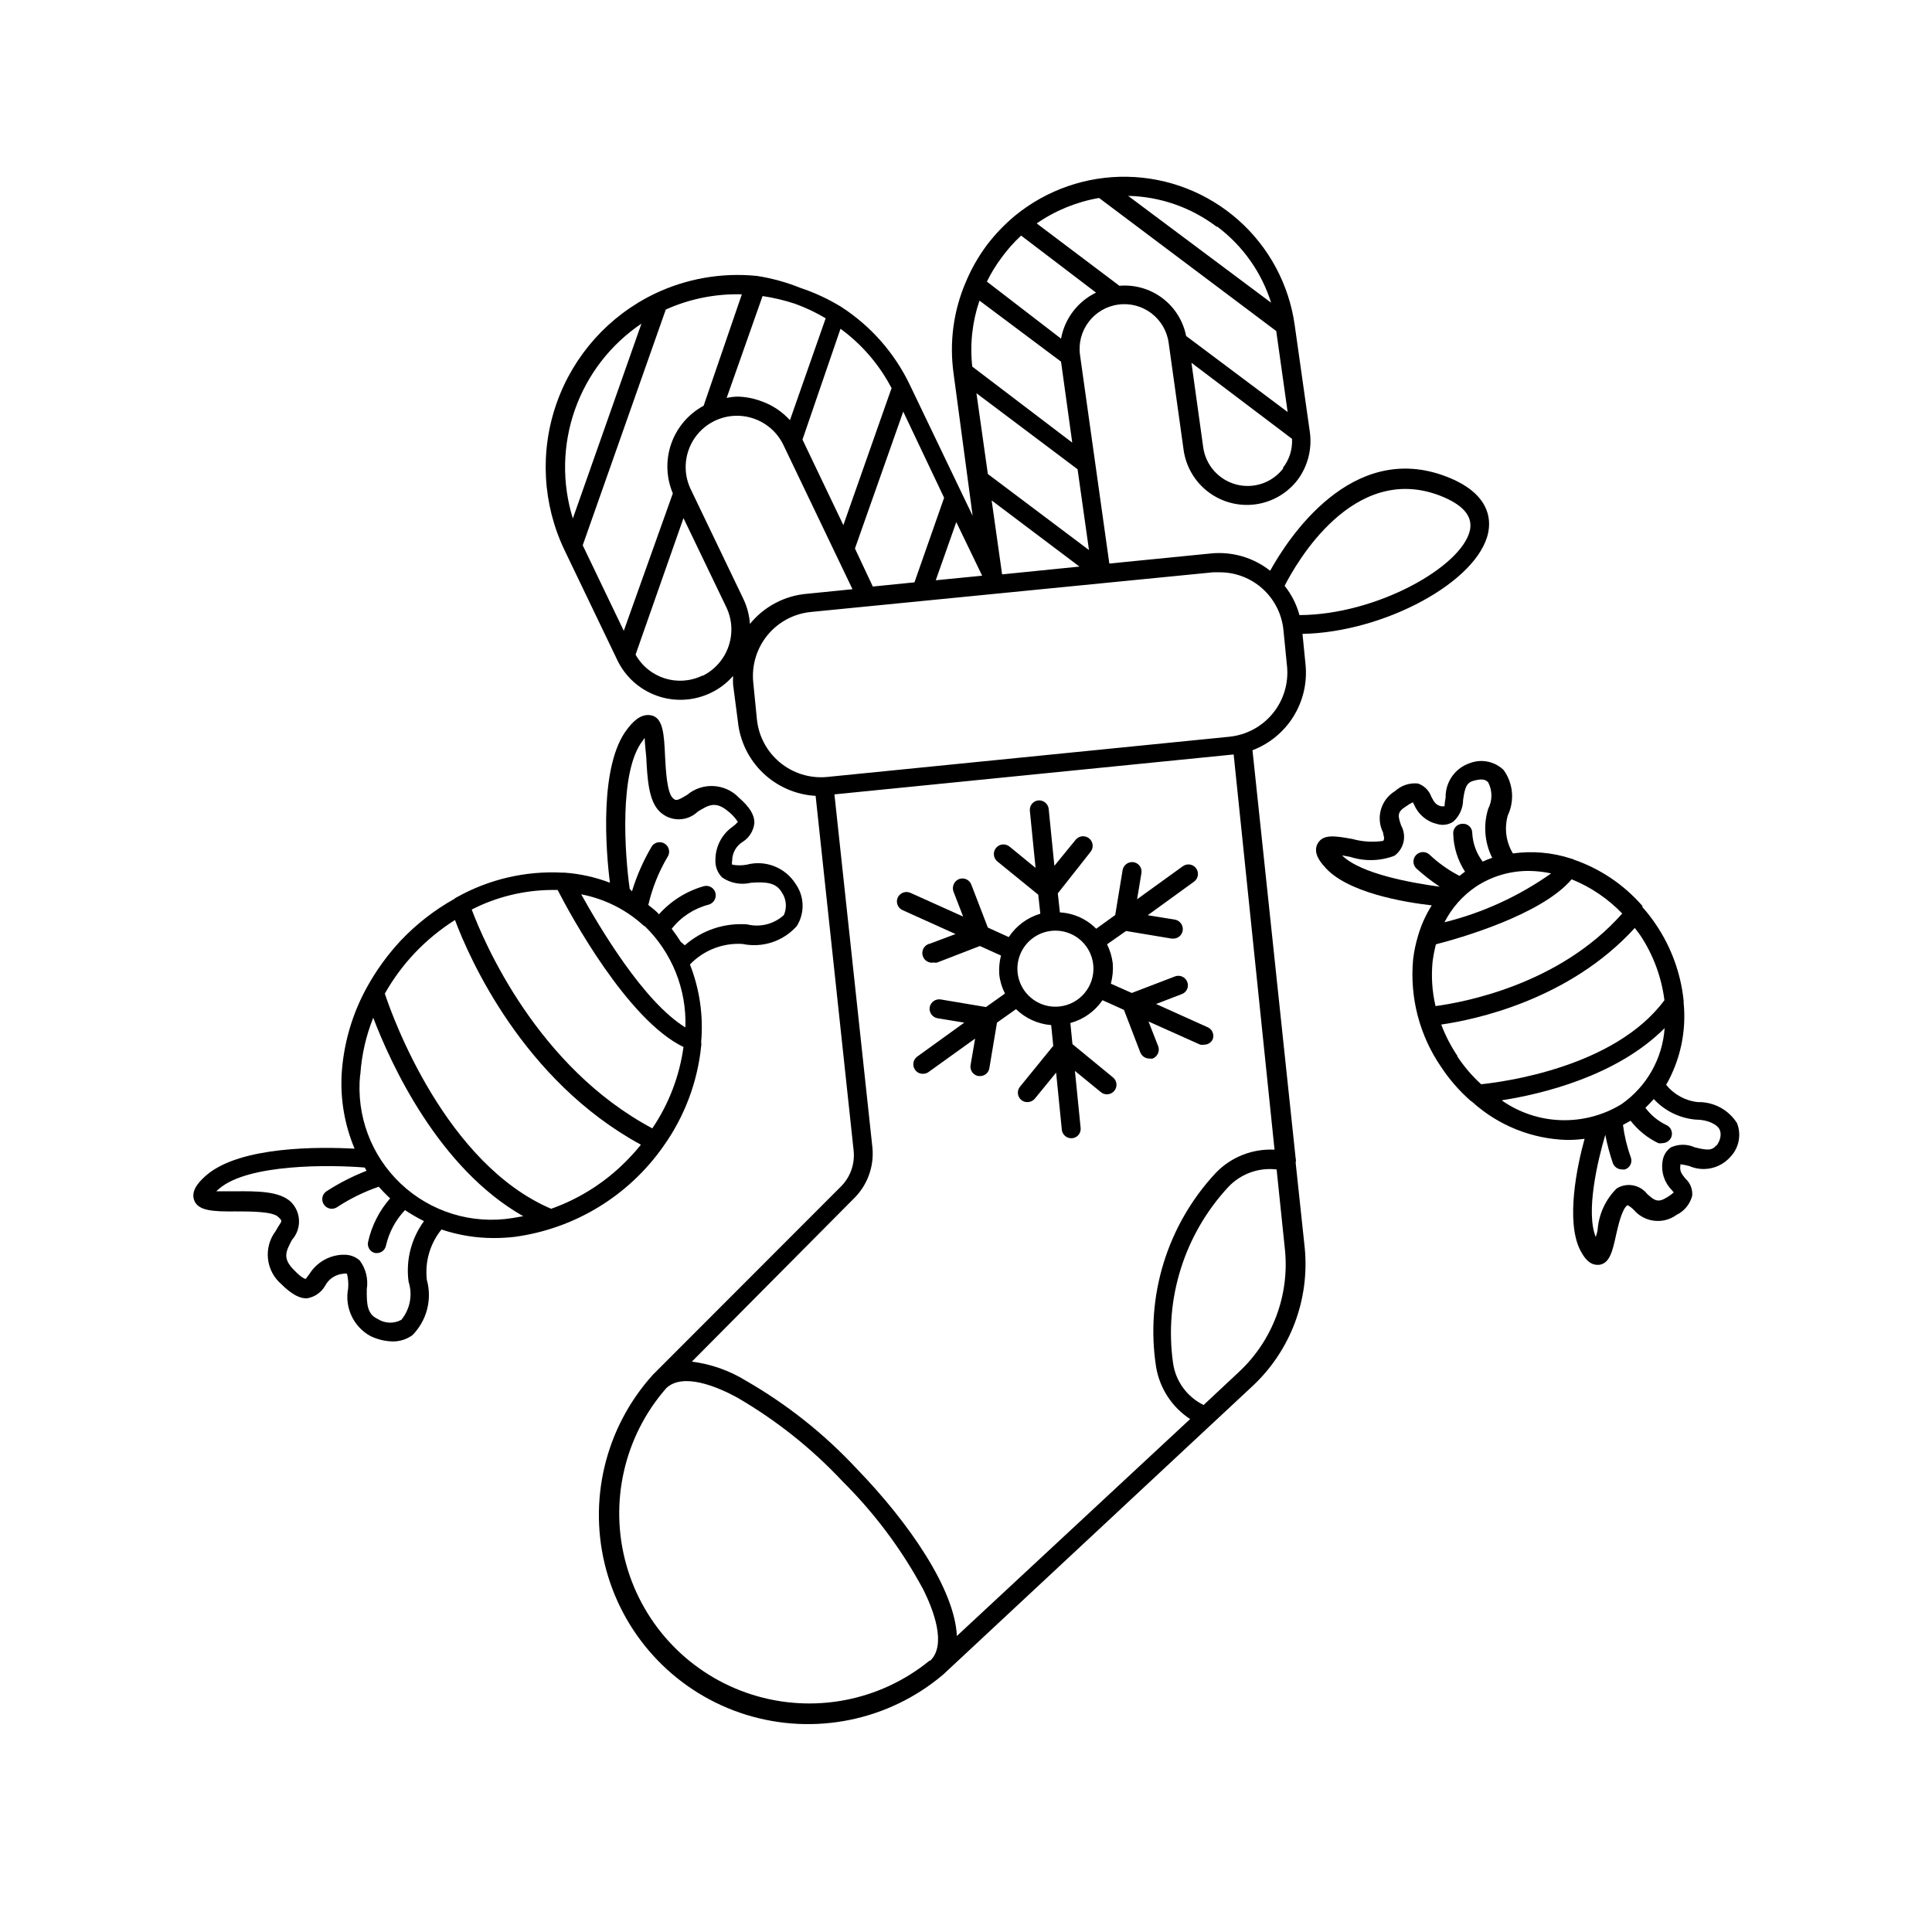
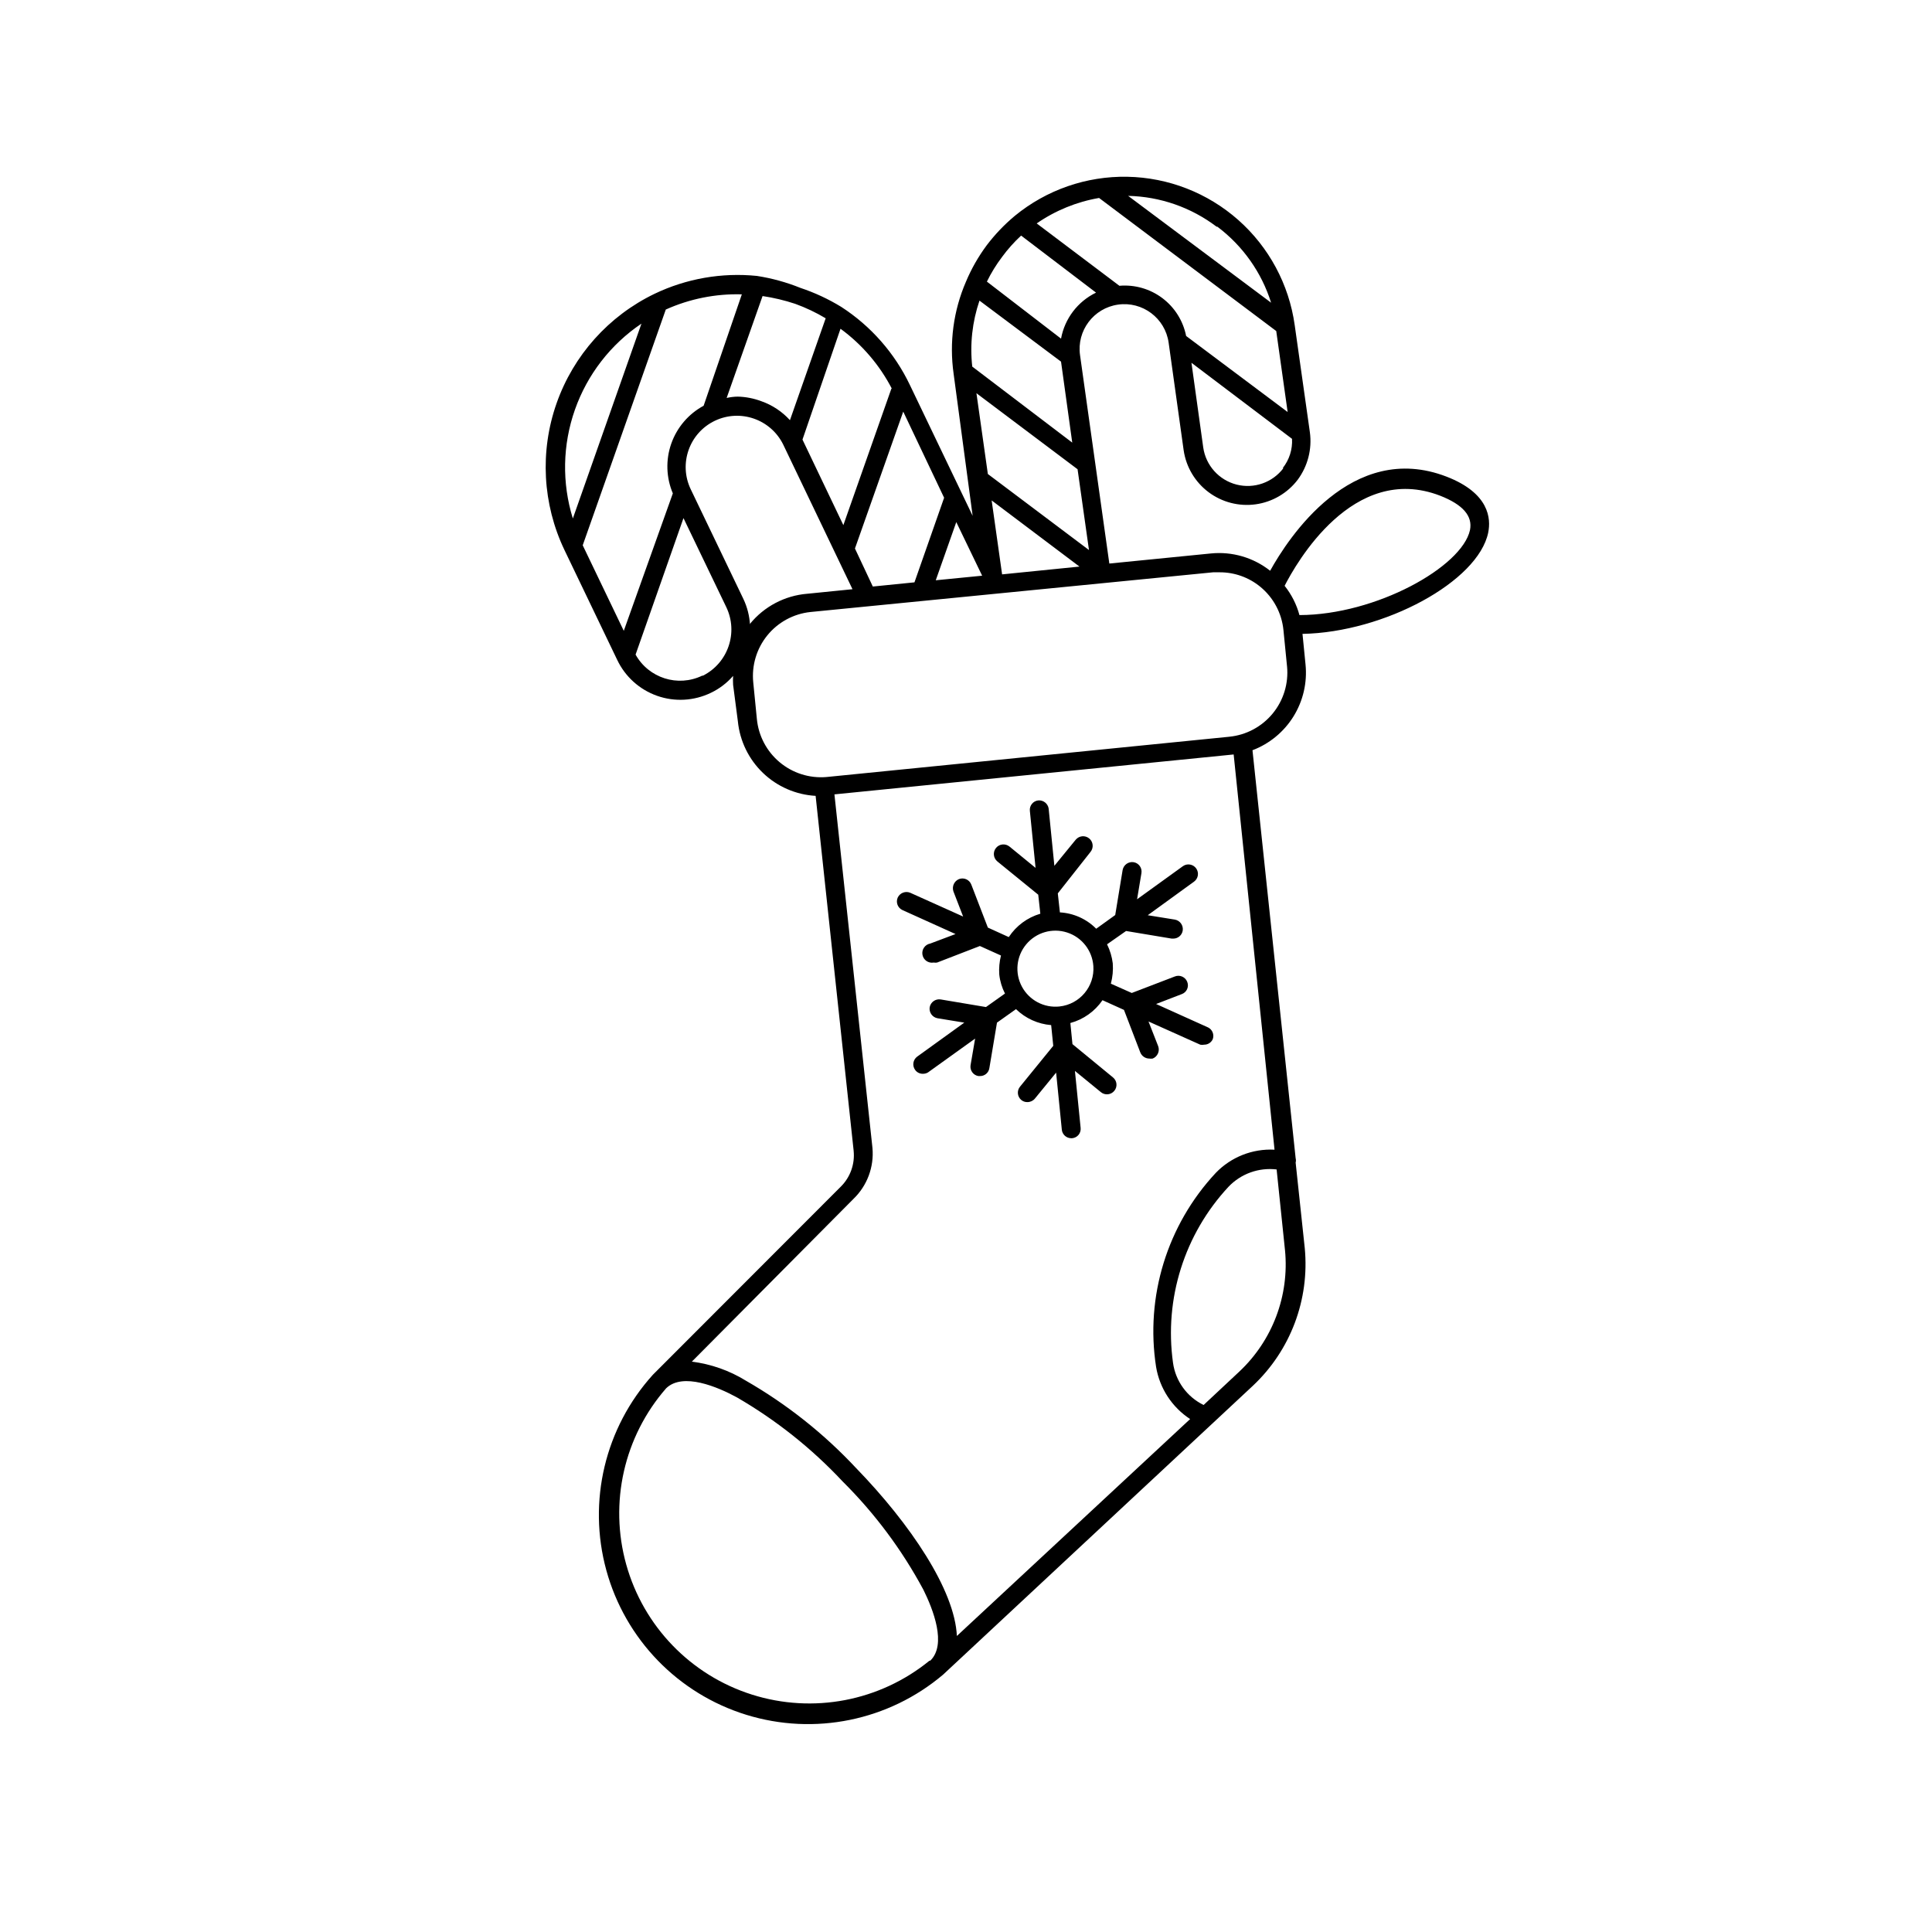
<svg xmlns="http://www.w3.org/2000/svg" fill="#000000" width="800px" height="800px" version="1.1" viewBox="144 144 512 512">
  <g>
    <path d="m538.39 285.13c0.754-3.68 0.301-10.43-11.035-14.812-25.191-9.723-42.066 16.473-46.754 24.938l0.004 0.004c-4.445-3.512-10.086-5.156-15.719-4.586l-26.902 2.672-7.762-55.219c-0.918-6.484 3.594-12.484 10.078-13.402 6.481-0.918 12.48 3.594 13.398 10.078l3.981 28.516c0.645 4.426 3.012 8.414 6.59 11.102 3.574 2.684 8.07 3.844 12.5 3.227 4.43-0.617 8.434-2.961 11.141-6.519 2.664-3.606 3.82-8.105 3.223-12.547l-4.031-28.465c-1.512-10.75-6.809-20.609-14.934-27.809-8.129-7.195-18.555-11.262-29.406-11.465-10.855-0.203-21.43 3.469-29.82 10.355-2.773 2.312-5.273 4.93-7.457 7.809-2.207 2.977-4.055 6.207-5.488 9.625-3.328 7.684-4.461 16.141-3.277 24.434l5.039 37.633-16.625-34.66c-4.031-8.453-10.328-15.621-18.188-20.707-3.41-2.086-7.043-3.777-10.832-5.039-3.711-1.496-7.582-2.562-11.539-3.172-9.297-0.938-18.672 0.703-27.105 4.734-12.156 5.856-21.496 16.293-25.973 29.023s-3.723 26.715 2.094 38.891l13.957 29.07c2.113 4.473 5.926 7.914 10.59 9.559 4.664 1.648 9.793 1.359 14.246-0.793 2.254-1.074 4.258-2.602 5.894-4.484-0.051 0.789-0.051 1.578 0 2.367l1.262 9.676c0.52 5.203 2.879 10.055 6.656 13.676 3.777 3.621 8.723 5.773 13.949 6.07l10.078 94.062h-0.004c0.359 3.481-0.863 6.938-3.324 9.422l-49.879 49.926c-12.691 14.039-17.34 33.582-12.332 51.832s18.984 32.684 37.062 38.277 37.762 1.574 52.203-10.656l82.07-76.531c9.977-9.375 15.055-22.844 13.754-36.473l-2.418-22.672c0.102-0.379 0.102-0.781 0-1.16l-11.438-108.12c4.516-1.715 8.34-4.871 10.879-8.977 2.543-4.109 3.66-8.941 3.18-13.746l-0.805-8.113c21.66-0.402 46.551-13.852 49.219-26.852zm-105.8 4.637-26.801-20.152-3.023-21.41 26.801 20.152zm-2.519 4.383-20.504 2.066-2.769-19.598zm54.059-26.098c-2.887 3.832-7.793 5.551-12.441 4.363-4.648-1.191-8.125-5.059-8.816-9.805l-3.125-22.469 26.652 20.152c0.156 2.801-0.723 5.562-2.469 7.758zm-17.531-63.984c6.742 5.062 11.73 12.109 14.258 20.152l-37.887-28.312c8.473 0.188 16.672 3.043 23.43 8.16zm-31.336-7.606 46.953 35.266 3.023 21.461-26.902-20.152c-0.793-4.004-3.035-7.578-6.297-10.031-3.266-2.457-7.32-3.617-11.387-3.269l-21.914-16.523h-0.004c4.953-3.426 10.594-5.731 16.527-6.75zm-25.695 15.617c1.496-2.039 3.184-3.93 5.039-5.644l19.852 15.113v0.004c-4.859 2.352-8.301 6.883-9.273 12.191l-19.648-15.113c1.129-2.312 2.477-4.504 4.031-6.551zm-7.91 29.07c-0.656-5.898 0-11.867 1.914-17.484l21.613 16.172 2.973 21.461zm2.621 55.418-12.293 1.211 5.441-15.418zm-10.078-20.656-7.859 22.418-11.035 1.109-4.734-10.078 12.797-36.273zm-13.957-28.969-12.746 36.223-10.832-22.672 10.078-29.371c5.731 4.191 10.402 9.66 13.652 15.973zm-34.156-24.484c2.945 0.438 5.844 1.129 8.668 2.066 2.801 1.016 5.5 2.301 8.059 3.828l-9.473 27.004h0.004c-2.078-2.289-4.691-4.019-7.609-5.039-1.984-0.742-4.078-1.152-6.195-1.207-1 0.012-2 0.133-2.973 0.352zm-32.094 7.305-18.184 51.641c-2.922-9.418-2.727-19.527 0.551-28.828 3.273-9.301 9.457-17.301 17.637-22.812zm-4.684 81.414-10.883-22.672 22.016-62.473c6.328-2.848 13.219-4.223 20.152-4.027l-10.125 29.523c-4.008 2.16-7.062 5.738-8.574 10.031-1.508 4.297-1.363 9 0.414 13.191zm20.758 11.891c-6.434 3.09-14.156 0.637-17.633-5.594l12.695-36.172 11.336 23.578c3.242 6.738 0.484 14.832-6.199 18.188zm12.695-13.402c-0.125-2.41-0.727-4.773-1.762-6.949l-13.957-29.07c-3.238-6.777-0.375-14.895 6.398-18.137 6.762-3.219 14.855-0.387 18.137 6.348l18.34 38.289-12.043 1.211v-0.004c-5.906 0.496-11.363 3.367-15.113 7.961zm47.559 274.43c-13.168 10.742-30.863 14.117-47.062 8.984-16.199-5.133-28.719-18.086-33.297-34.449-4.578-16.367-0.598-33.934 10.582-46.73 4.434-4.281 13.652-0.352 18.742 2.418 10.379 6.012 19.816 13.516 28.012 22.27 8.52 8.461 15.734 18.137 21.414 28.715 2.566 5.191 6.246 14.512 1.812 18.793zm94.211-108.82 0.004 0.004c1.184 12.051-3.305 23.965-12.145 32.242l-9.422 8.816h0.004c-4.402-2.141-7.445-6.336-8.113-11.184-2.375-16.973 3.031-34.113 14.711-46.652 3.289-3.453 8.012-5.152 12.746-4.586zm-2.769-26.602v0.004c-5.832-0.305-11.516 1.938-15.566 6.144-12.891 13.809-18.723 32.773-15.82 51.438 0.949 5.66 4.219 10.664 9.02 13.805l-61.816 57.484c-0.555-12.191-12.344-29.676-26.652-44.438v0.004c-8.547-9.16-18.41-16.988-29.273-23.227-4.352-2.684-9.23-4.402-14.309-5.039l42.824-43.125c3.641-3.504 5.492-8.469 5.039-13.5l-10.078-93.707 105.8-10.578zm-11.988-109.43-106.81 10.68c-4.477 0.367-8.918-1.047-12.359-3.934-3.441-2.883-5.609-7.008-6.031-11.48l-0.957-9.672c-0.449-4.477 0.887-8.945 3.715-12.438 2.832-3.492 6.93-5.723 11.402-6.207l106.75-10.527h1.766c3.91-0.008 7.707 1.348 10.73 3.828 3.492 2.863 5.699 6.996 6.144 11.488l0.957 9.672h0.004c0.418 4.492-0.953 8.973-3.824 12.453-2.871 3.484-7.004 5.691-11.492 6.137zm18.59-32.242c-0.766-2.828-2.102-5.469-3.93-7.758 2.973-5.793 18.086-32.797 41.211-23.879 6.047 2.367 8.664 5.391 7.91 9.117-2.117 9.723-24.84 22.469-45.191 22.52z" />
    <path d="m464.13 416.27-13.754-6.199 6.801-2.621c0.629-0.223 1.137-0.695 1.414-1.301 0.273-0.609 0.293-1.301 0.047-1.922-0.234-0.629-0.715-1.141-1.332-1.414-0.613-0.277-1.312-0.293-1.941-0.047l-11.438 4.383-5.543-2.469h0.004c0.473-1.754 0.641-3.578 0.504-5.391-0.215-1.754-0.727-3.457-1.512-5.039l5.039-3.527 12.09 2.016h0.453c1.227-0.008 2.269-0.902 2.469-2.113 0.215-1.375-0.703-2.668-2.066-2.922l-7.203-1.16 12.293-8.918c1.098-0.816 1.344-2.359 0.555-3.477-0.387-0.551-0.977-0.922-1.641-1.035-0.66-0.113-1.34 0.039-1.887 0.43l-12.145 8.77 1.16-6.953c0.211-1.363-0.707-2.641-2.066-2.871-1.371-0.215-2.664 0.699-2.922 2.062l-1.965 11.941-5.039 3.629c-2.559-2.586-5.988-4.129-9.621-4.332l-0.555-5.039 8.664-10.984c0.891-1.086 0.734-2.688-0.352-3.578-1.086-0.891-2.688-0.73-3.578 0.355l-5.644 6.902-1.512-15.113 0.004-0.004c-0.184-1.359-1.402-2.336-2.769-2.215-1.375 0.156-2.367 1.395-2.219 2.769l1.512 15.113-6.902-5.644v0.004c-1.086-0.891-2.688-0.734-3.578 0.352-0.891 1.086-0.73 2.688 0.355 3.578l10.832 8.816 0.555 5.039c-3.434 1.008-6.398 3.207-8.363 6.195l-5.543-2.519-4.383-11.387c-0.238-0.629-0.719-1.137-1.332-1.414-0.617-0.273-1.316-0.289-1.945-0.047-1.273 0.535-1.914 1.969-1.461 3.277l2.57 6.648-14.008-6.297h0.004c-1.27-0.539-2.734 0.016-3.328 1.262-0.566 1.266-0.004 2.75 1.262 3.324l14.055 6.348-6.699 2.519c-1.391 0.25-2.316 1.582-2.066 2.973s1.582 2.316 2.973 2.062c0.301 0.051 0.605 0.051 0.906 0l11.336-4.383 5.594 2.519c-0.418 1.645-0.57 3.348-0.453 5.039 0.191 1.758 0.703 3.465 1.512 5.039l-5.039 3.578-11.992-2.016c-1.371-0.215-2.664 0.699-2.922 2.062-0.215 1.375 0.703 2.668 2.066 2.922l7.106 1.16-12.496 9.02c-1.098 0.816-1.344 2.359-0.555 3.477 0.453 0.664 1.211 1.062 2.016 1.059 0.496 0.023 0.984-0.102 1.41-0.355l12.496-8.969-1.211 7.055c-0.211 1.363 0.707 2.641 2.066 2.871h0.453c1.238 0.016 2.293-0.891 2.469-2.113l2.016-12.043 5.039-3.578c2.519 2.453 5.816 3.949 9.32 4.234l0.555 5.492-8.816 10.832c-0.871 1.07-0.715 2.644 0.352 3.523 0.453 0.375 1.023 0.574 1.613 0.555 0.754 0.004 1.473-0.328 1.965-0.906l5.644-6.902 1.512 15.113h-0.004c0.129 1.273 1.188 2.25 2.469 2.269h0.25c0.668-0.051 1.285-0.371 1.711-0.883 0.426-0.512 0.629-1.176 0.559-1.84l-1.512-15.113 6.902 5.644c1.074 0.867 2.644 0.711 3.527-0.355 0.434-0.516 0.641-1.188 0.574-1.863-0.066-0.672-0.402-1.289-0.93-1.711l-10.73-8.816-0.555-5.594c3.469-0.941 6.484-3.082 8.516-6.047l5.691 2.57 4.332 11.285h0.004c0.387 0.969 1.324 1.605 2.367 1.613 0.301 0.047 0.605 0.047 0.906 0 1.293-0.516 1.941-1.969 1.461-3.277l-2.57-6.551 13.703 6.144v0.004c0.352 0.074 0.711 0.074 1.059 0 0.98 0.008 1.867-0.566 2.269-1.461 0.438-1.211-0.105-2.559-1.262-3.121zm-39.348-5.543c-4.086 0.441-8.027-1.641-9.969-5.266-1.938-3.625-1.48-8.062 1.156-11.215 2.633-3.152 6.918-4.391 10.828-3.125 3.91 1.262 6.66 4.773 6.953 8.875 0.383 5.406-3.578 10.148-8.969 10.73z" />
-     <path d="m253.29 497.84c1.871-1.891 3.211-4.242 3.883-6.816 0.676-2.574 0.656-5.281-0.055-7.848-0.555-4.789 0.844-9.602 3.879-13.348 4.465 1.504 9.145 2.269 13.855 2.266 1.82 0 3.637-0.102 5.441-0.301 15.914-2.125 30.215-10.801 39.449-23.934 5.617-7.84 9.09-17.008 10.074-26.602 0.074-0.363 0.074-0.742 0-1.105 0.613-6.992-0.402-14.027-2.973-20.559 3.613-3.766 8.699-5.754 13.906-5.438 2.606 0.547 5.312 0.398 7.844-0.43 2.527-0.832 4.793-2.32 6.566-4.309 2.176-3.469 2.035-7.91-0.352-11.234-2.746-4.305-7.961-6.344-12.898-5.039-1.281 0.242-2.598 0.242-3.879 0-0.082-0.348-0.082-0.711 0-1.059 0.008-2.066 1.098-3.977 2.871-5.035 1.73-1.125 2.844-2.984 3.023-5.039 0-2.016-1.16-4.031-4.082-6.602-3.672-3.836-9.688-4.164-13.754-0.754-2.719 1.664-3.023 1.562-3.777 0.855-1.562-1.461-1.863-7.305-2.066-11.133-0.25-5.691-0.504-10.078-3.578-10.781-3.074-0.707-5.391 2.266-6.449 3.629-7.508 9.672-5.644 32.344-4.586 40.707h0.004c-3.863-1.477-7.922-2.375-12.043-2.672h-0.555c-9.707-0.512-19.363 1.723-27.859 6.449-0.316 0.137-0.605 0.324-0.855 0.555-5.207 2.922-9.945 6.606-14.059 10.93-3.578 3.828-6.66 8.094-9.168 12.699-3.809 6.988-6.047 14.727-6.551 22.672-0.387 6.789 0.785 13.578 3.426 19.848-9.219-0.504-30.23-0.707-39.246 7.004-1.309 1.16-4.332 3.777-3.273 6.648s5.039 3.023 10.984 2.973c3.828 0 9.723 0 11.234 1.41 1.512 1.41 0.906 0.957-0.605 3.777v0.004c-3.316 4.359-2.656 10.547 1.512 14.105 2.769 2.769 5.039 3.879 6.852 3.727 1.992-0.348 3.731-1.566 4.734-3.324 0.941-1.789 2.723-2.981 4.734-3.172 0.348-0.086 0.711-0.086 1.059 0 0.312 1.266 0.414 2.578 0.305 3.879-0.977 5.019 1.379 10.098 5.844 12.594 1.852 0.91 3.879 1.406 5.945 1.461 1.879 0.023 3.715-0.559 5.238-1.66zm61.062-157.59 0.504-0.703c0 1.512 0.301 3.578 0.402 5.039 0.301 5.742 0.605 11.688 3.578 14.508 2.809 2.711 7.266 2.711 10.074 0 2.871-1.762 4.734-2.922 8.16 0h0.004c0.965 0.762 1.801 1.684 2.469 2.719-0.391 0.453-0.832 0.855-1.312 1.211-2.883 1.988-4.613 5.262-4.633 8.766-0.121 1.758 0.523 3.484 1.762 4.734 2.234 1.543 5.019 2.055 7.66 1.414 4.082-0.301 6.648 0 8.113 2.469l-0.004-0.004c1.262 1.785 1.492 4.102 0.605 6.098-2.625 2.398-6.273 3.324-9.723 2.469-6.031-0.457-11.992 1.543-16.527 5.543l-1.059-0.906c-0.773-1.211-1.578-2.367-2.418-3.477 2.484-3.152 5.938-5.402 9.824-6.398 1.34-0.391 2.121-1.777 1.766-3.125-0.371-1.332-1.738-2.117-3.074-1.762-4.59 1.309-8.715 3.894-11.891 7.453l-0.504-0.555c-0.754-0.707-1.562-1.309-2.316-1.914v0.004c1.027-4.449 2.723-8.715 5.039-12.648 0.418-0.574 0.574-1.301 0.426-2-0.148-0.699-0.582-1.301-1.199-1.66-0.617-0.355-1.355-0.438-2.035-0.219-0.676 0.215-1.23 0.711-1.527 1.359-2.113 3.641-3.805 7.512-5.035 11.539l-0.605-0.656c-1.262-8.918-2.922-31.184 3.477-39.297zm0.504 49.172c7.227 7.027 11.141 16.781 10.781 26.855-11.082-6.75-22.773-26.602-27.609-35.266v-0.004c6.238 1.188 12.016 4.102 16.676 8.414zm-24.789-9.57h1.715c3.324 6.5 18.488 34.461 33.352 41.613-1.066 7.727-3.894 15.102-8.262 21.562-30.582-16.273-44.637-49.422-47.863-57.988 6.523-3.332 13.734-5.109 21.059-5.188zm-36.172 16.727c3.184-3.352 6.773-6.297 10.68-8.77 3.777 10.078 18.035 42.57 49.273 59.551-0.871 1.105-1.797 2.164-2.773 3.176-5.789 6.223-12.996 10.961-21.008 13.805-27.859-11.891-41.918-50.383-44.082-57.031 2.195-3.883 4.852-7.488 7.91-10.73zm-14.41 32.242c0.34-5.188 1.496-10.289 3.426-15.113 4.637 12.191 17.281 39.852 39.75 52.598l-2.922 0.504c-10.707 1.707-21.602-1.648-29.492-9.082-7.891-7.438-11.883-18.117-10.812-28.906zm4.637 64.738c-2.82-1.309-2.973-3.879-2.922-7.91 0.43-2.684-0.242-5.426-1.867-7.606-1.172-1.047-2.711-1.59-4.281-1.512h-0.555c-3.461 0.234-6.606 2.106-8.465 5.039l-1.008 1.359s-0.855 0-3.023-2.266c-3.273-3.223-2.215-5.039-0.605-8.113h0.004c2.59-2.914 2.434-7.352-0.352-10.074-3.023-2.82-8.918-2.82-14.711-2.769h-5.039l0.754-0.656c7.609-6.648 29.371-6.398 38.594-5.644l0.504 0.855c-3.719 1.457-7.277 3.277-10.633 5.441-1.148 0.77-1.461 2.32-0.703 3.477 0.469 0.715 1.262 1.148 2.113 1.16 0.484-0.012 0.953-0.148 1.363-0.402 3.449-2.273 7.176-4.102 11.082-5.441 0.805 0.906 1.664 1.812 2.57 2.672l0.453 0.402v-0.004c-2.887 3.293-4.898 7.262-5.844 11.539-0.148 0.648-0.031 1.328 0.328 1.891 0.363 0.559 0.934 0.949 1.586 1.082h0.352c1.191 0.023 2.227-0.801 2.469-1.965 0.801-3.535 2.543-6.793 5.039-9.422 1.621 1.074 3.301 2.051 5.039 2.922-3.394 4.625-4.856 10.387-4.082 16.07 1.113 3.469 0.391 7.262-1.914 10.078-1.965 1.074-4.356 1-6.246-0.203z" />
-     <path d="m593.96 436.07c-3.301-0.348-6.328-2-8.414-4.582 3.769-6.598 5.391-14.207 4.637-21.766v-0.504c-0.742-7.215-3.25-14.137-7.305-20.152-1.098-1.648-2.309-3.211-3.629-4.688 0.016-0.098 0.016-0.199 0-0.301-4.856-5.59-11.094-9.809-18.086-12.242-0.25-0.145-0.523-0.246-0.809-0.301-4.969-1.621-10.238-2.086-15.414-1.363-1.832-3.023-2.324-6.672-1.359-10.074 1.852-3.918 1.426-8.531-1.109-12.043-2.383-2.293-5.879-3.004-8.969-1.812-3.894 1.316-6.484 5.008-6.398 9.117-0.156 0.766-0.258 1.539-0.301 2.32h-0.859c-1.461-0.352-1.914-1.16-2.672-2.621h0.004c-0.59-1.621-1.891-2.883-3.527-3.426-2.211-0.219-4.41 0.516-6.047 2.016-3.762 2.269-5.144 7.055-3.172 10.984 0 0.656 0.605 1.664 0 2.215-2.711 0.402-5.473 0.23-8.113-0.504-4.484-0.805-7.707-1.359-9.168 1.109-1.461 2.469 0.707 5.039 1.613 6.047 5.742 7.055 21.41 9.621 28.566 10.43v-0.004c-1.582 2.504-2.805 5.219-3.629 8.062-0.621 2.039-1.059 4.129-1.309 6.246-0.941 10.102 1.699 20.215 7.453 28.566 2.16 3.262 4.734 6.223 7.66 8.816l0.555 0.402c6.922 6.262 15.859 9.84 25.188 10.078 1.535 0 3.066-0.102 4.586-0.305-2.016 7.254-5.039 21.816-1.16 29.523 0.656 1.211 2.066 3.879 4.535 3.879h0.453c2.82-0.352 3.578-3.578 4.535-8.012 0.555-2.418 1.562-6.902 3.023-7.809v0.004c0.598 0.316 1.141 0.727 1.613 1.207 2.852 3.371 7.82 3.965 11.387 1.359 2.043-0.996 3.551-2.836 4.129-5.035 0.16-1.707-0.496-3.387-1.762-4.535-1.059-1.258-1.613-2.066-1.359-3.527v-0.301c0.781 0.098 1.555 0.246 2.316 0.453 3.758 1.652 8.148 0.695 10.883-2.367 2.305-2.379 3.016-5.883 1.812-8.969-2.234-3.562-6.176-5.688-10.379-5.594zm-44.688-61.262c1.949 0.02 3.891 0.242 5.793 0.656-8.531 6.039-18.117 10.434-28.262 12.945 1.93-3.793 4.789-7.031 8.312-9.422 4.195-2.773 9.125-4.231 14.156-4.18zm-49.676-4.133 2.215 0.402h0.004c3.832 1.246 7.973 1.137 11.738-0.301 2.523-1.844 3.277-5.277 1.762-8.012-0.805-2.418-1.211-3.527 1.258-5.039v0.004c0.574-0.422 1.18-0.793 1.816-1.109 0.164 0.215 0.297 0.453 0.402 0.703 1.098 2.547 3.344 4.418 6.047 5.039 1.445 0.453 3.016 0.23 4.281-0.605 1.648-1.473 2.602-3.578 2.621-5.793 0.453-3.125 0.855-4.535 2.719-5.039 1.863-0.504 3.074-0.555 3.93 0.402v0.004c1.141 2.195 1.141 4.805 0 7-1.344 4.309-0.961 8.969 1.059 13-0.859 0.281-1.699 0.621-2.519 1.008-1.668-2.199-2.633-4.852-2.769-7.609 0.004-0.688-0.285-1.344-0.797-1.805-0.508-0.461-1.191-0.684-1.875-0.613-0.664 0.027-1.289 0.32-1.734 0.812-0.445 0.492-0.676 1.145-0.633 1.809 0.098 3.582 1.18 7.066 3.125 10.074-0.508 0.344-0.996 0.711-1.461 1.109-2.906-1.496-5.586-3.398-7.961-5.641-1.031-0.949-2.633-0.879-3.578 0.148-0.945 1.031-0.879 2.633 0.152 3.578 1.934 1.738 3.988 3.336 6.144 4.785-7.051-0.957-20.957-3.324-25.945-8.363zm24.082 27.961c0.203-1.473 0.488-2.938 0.855-4.383 5.945-1.512 27.961-7.758 35.973-17.23 5.055 2.047 9.621 5.137 13.402 9.07-16.727 18.941-42.117 23.527-49.473 24.535-0.93-3.941-1.184-8.012-0.758-12.043zm6.551 25.191c-1.742-2.598-3.18-5.387-4.285-8.312 8.766-1.258 33.855-6.449 51.289-25.594 0.453 0.605 0.957 1.211 1.41 1.863 3.457 5.188 5.664 11.102 6.449 17.281-13.199 17.836-42.773 21.664-48.566 22.27-2.398-2.18-4.516-4.648-6.297-7.356zm11.891 11.738c10.078-1.562 30.23-6.246 43.023-19.094-0.57 8.102-4.773 15.512-11.438 20.152-4.785 2.926-10.32 4.394-15.93 4.234-5.606-0.16-11.047-1.945-15.656-5.141zm56.73 11.941c-1.16 1.512-2.621 1.309-5.691 0.555h-0.004c-2.019-0.914-4.332-0.914-6.348 0-1.234 0.871-2.039 2.227-2.219 3.727-0.434 2.785 0.484 5.609 2.469 7.609l0.504 0.605c-0.527 0.477-1.102 0.898-1.711 1.258-2.519 1.613-3.426 0.855-5.34-0.855h-0.004c-1.922-2.469-5.391-3.098-8.059-1.461-2.894 2.867-4.68 6.668-5.039 10.73 0 0.656-0.352 1.461-0.504 2.168-2.719-6.551 0.453-20.152 2.519-27.105 0.5 2.559 1.176 5.086 2.016 7.555 0.387 0.969 1.324 1.605 2.367 1.613 0.285 0.051 0.574 0.051 0.855 0 0.637-0.215 1.16-0.684 1.445-1.289 0.285-0.609 0.309-1.309 0.066-1.934-1-2.773-1.691-5.644-2.066-8.566l2.016-1.109c1.961 2.523 4.481 4.559 7.356 5.945 0.352 0.07 0.711 0.07 1.059 0 0.988-0.012 1.883-0.578 2.32-1.461 0.574-1.254 0.035-2.734-1.211-3.324-2.215-1.043-4.137-2.617-5.594-4.586 0.754-0.754 1.512-1.512 2.215-2.316h0.004c2.891 3.129 6.84 5.066 11.082 5.441 3.273 0 5.793 1.309 6.398 2.719 0.605 1.41-0.051 3.176-0.906 4.234z" />
  </g>
</svg>